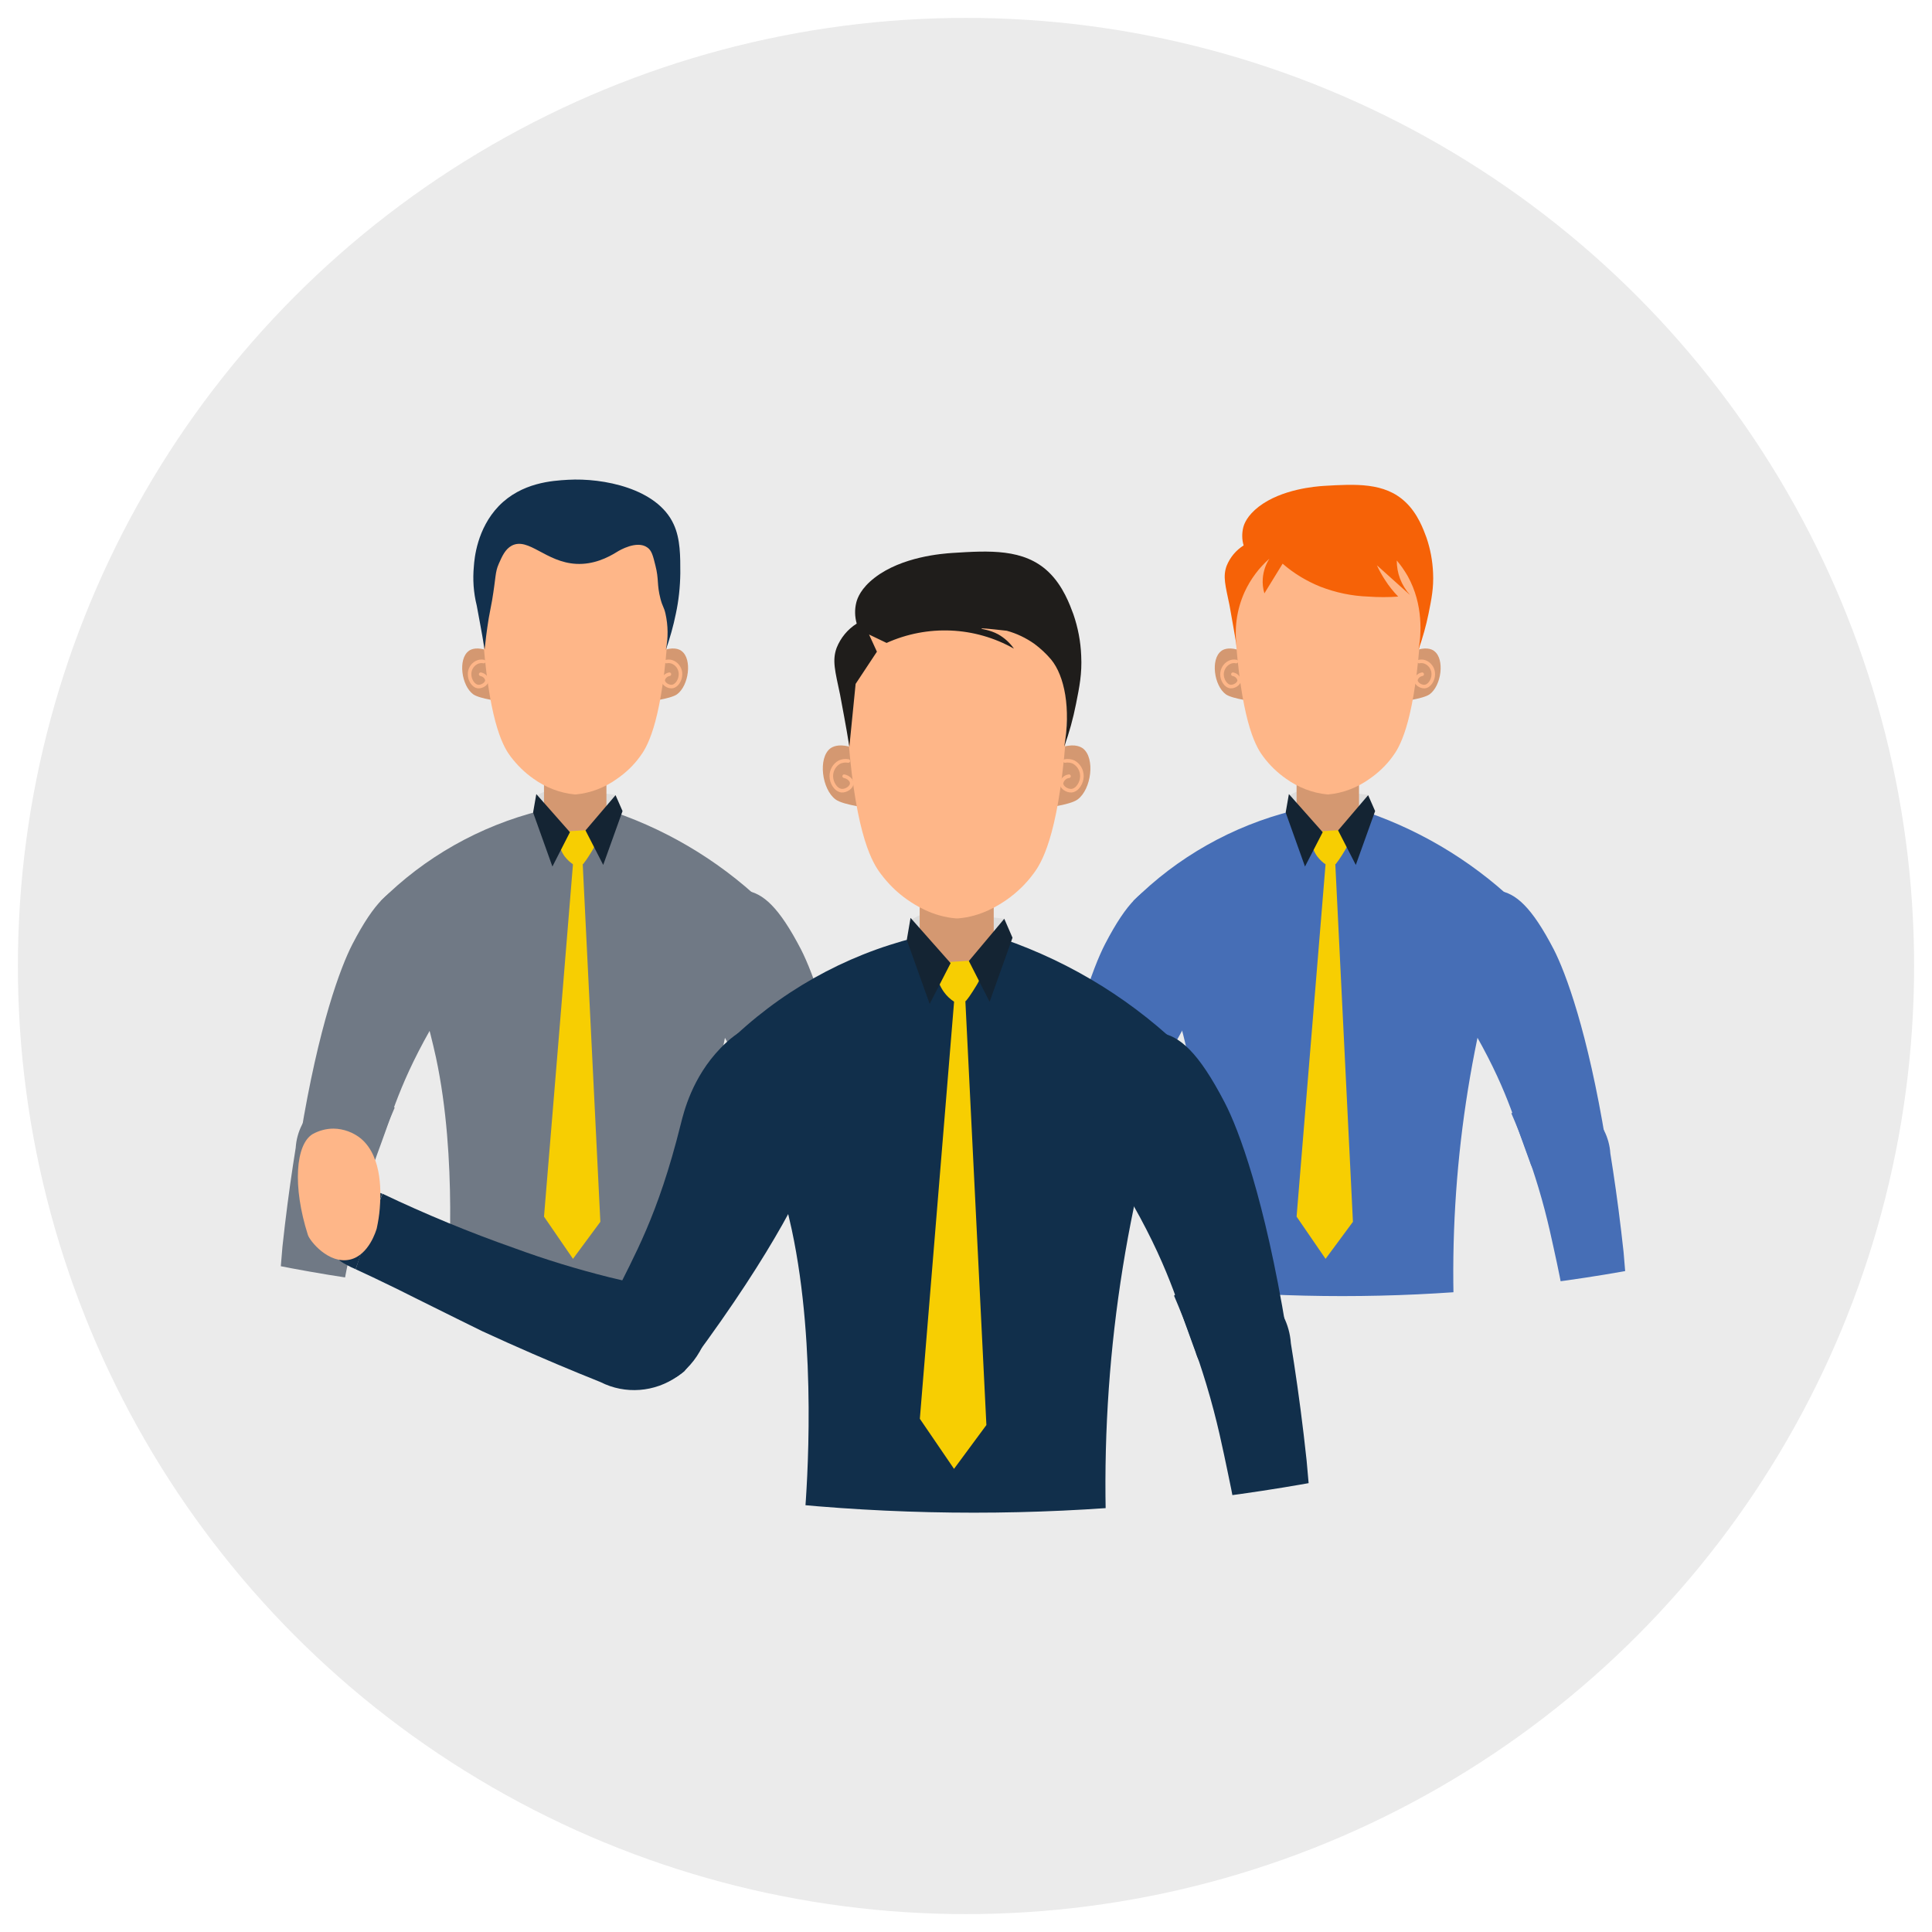
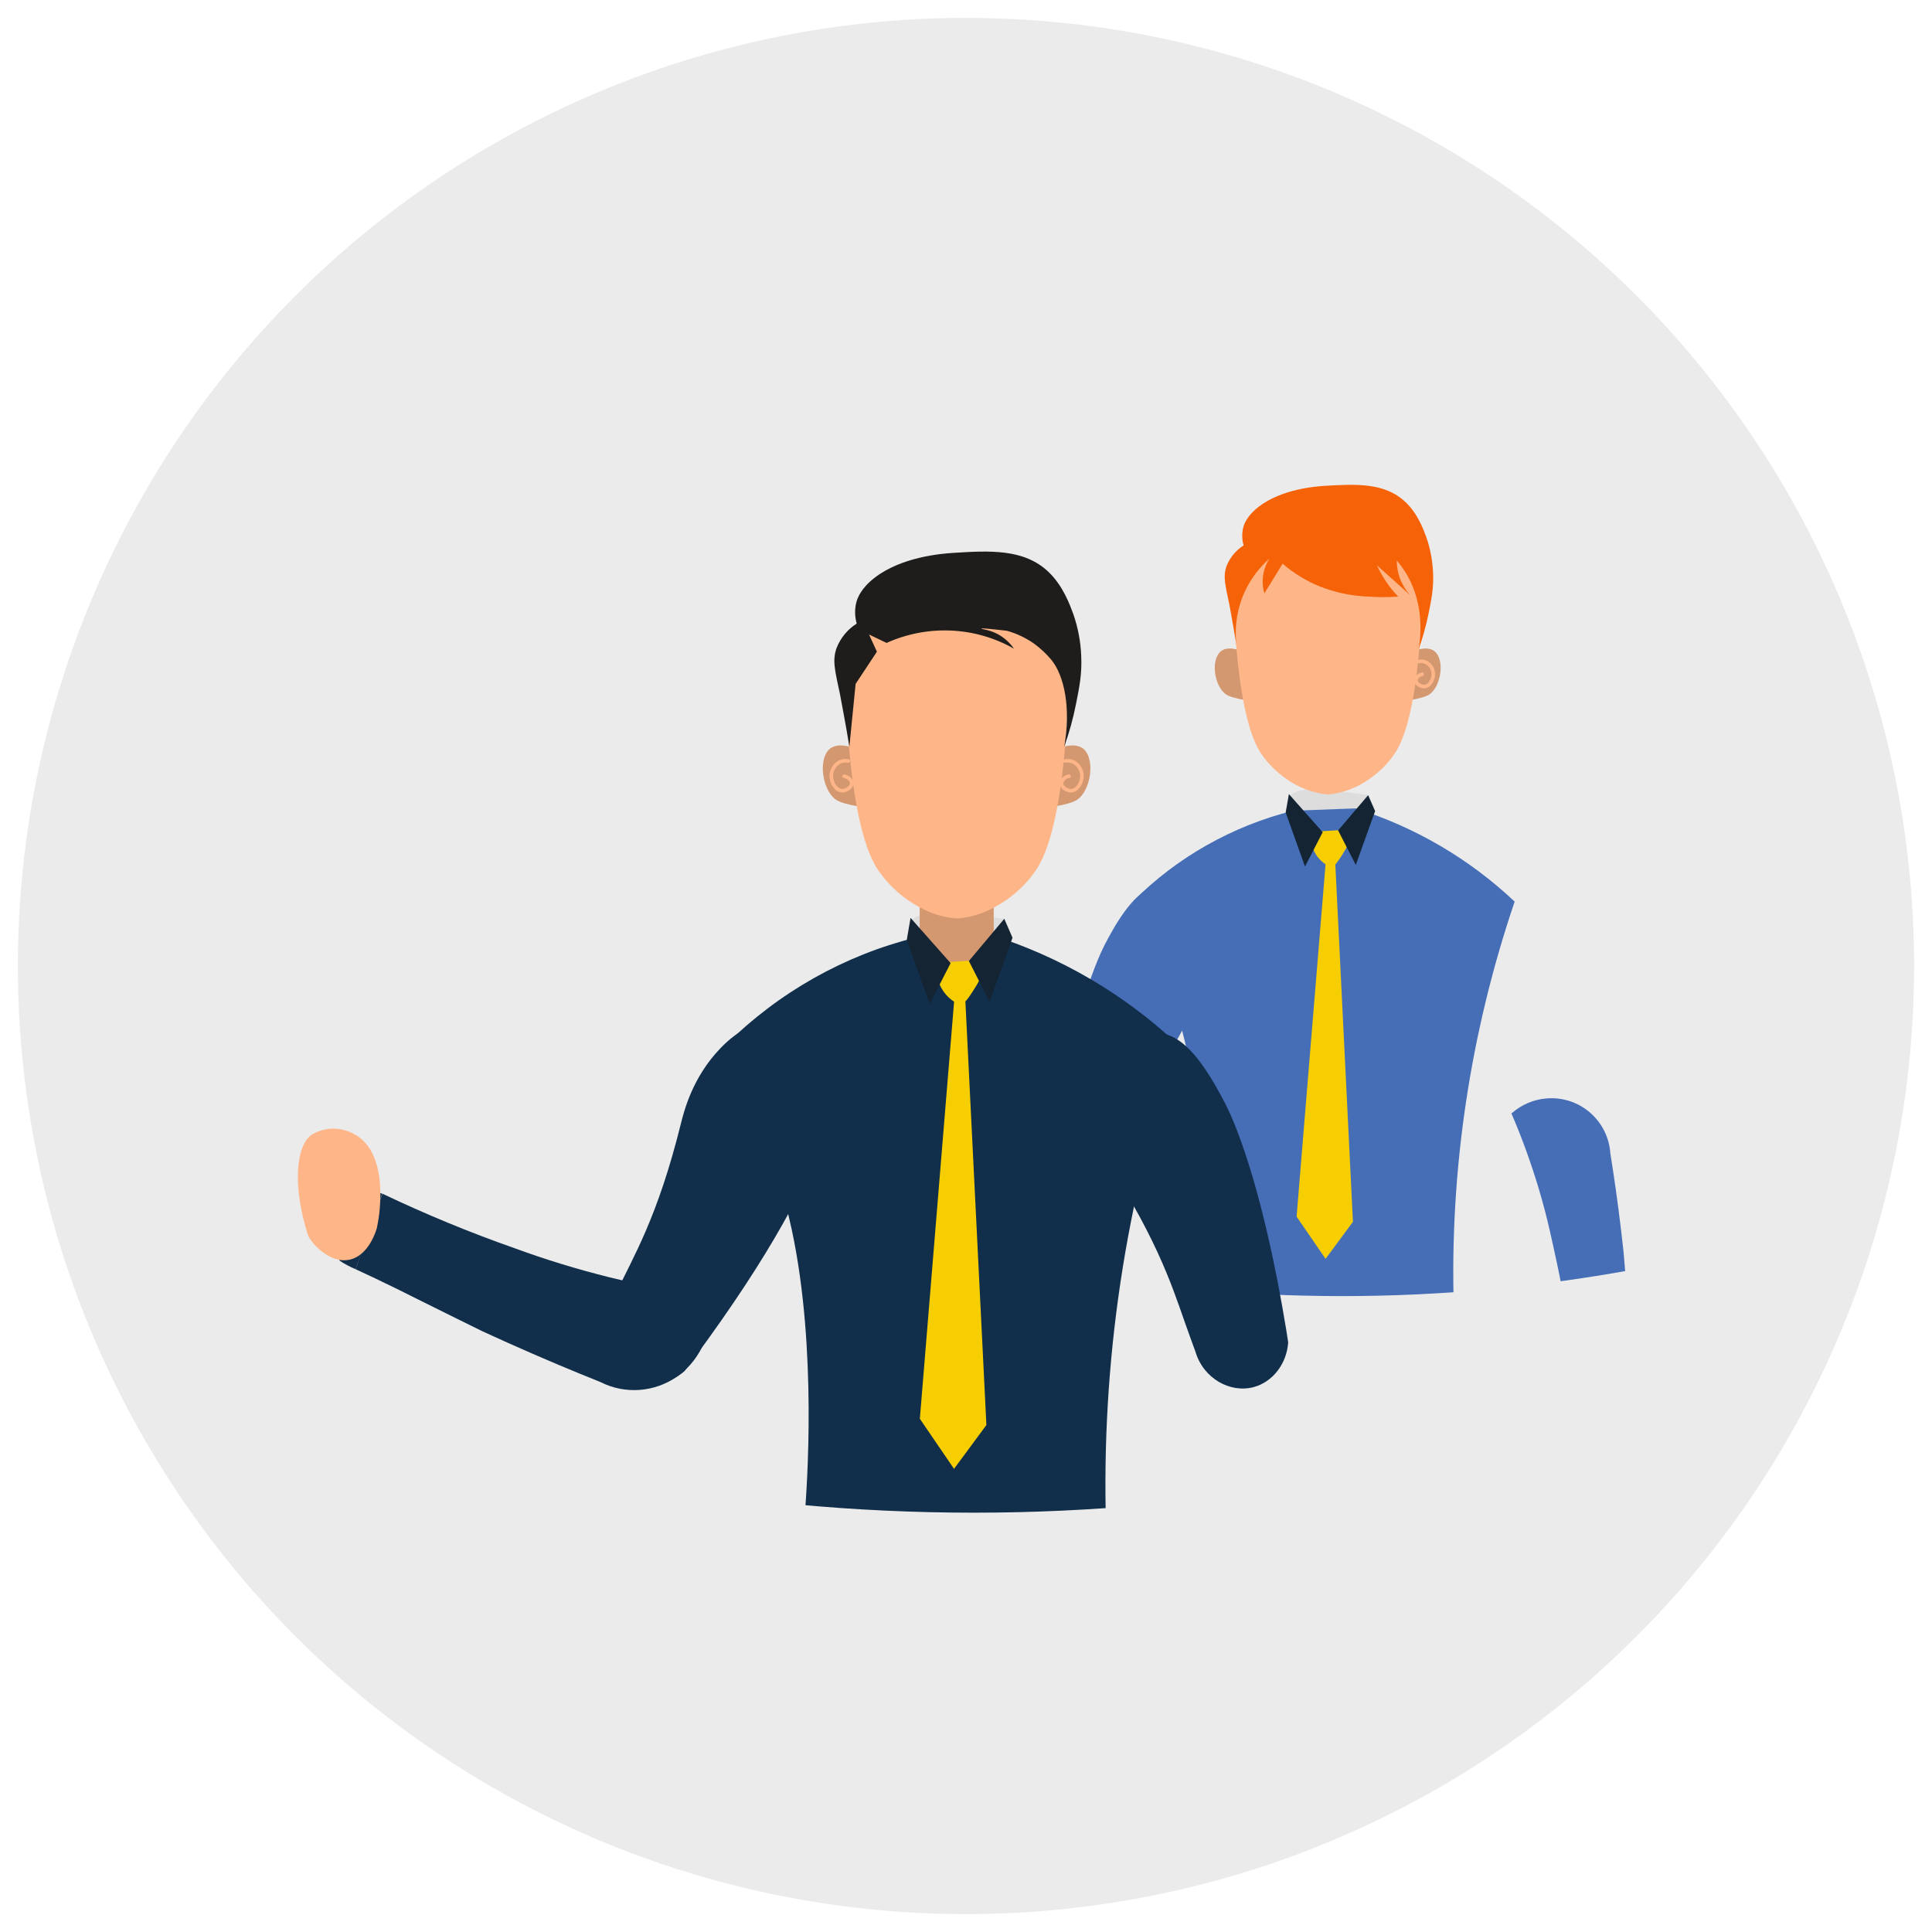
<svg xmlns="http://www.w3.org/2000/svg" xmlns:xlink="http://www.w3.org/1999/xlink" version="1.1" id="Layer_1" x="0px" y="0px" viewBox="0 0 1080 1080" style="enable-background:new 0 0 1080 1080;" xml:space="preserve">
  <style type="text/css">
	.st0{fill:#EBEBEB;}
	.st1{clip-path:url(#SVGID_2_);}
	.st2{fill:#DDDDDD;}
	.st3{fill:#466EB6;}
	.st4{fill:#D49871;}
	.st5{fill:none;stroke:#FEB688;stroke-width:2;stroke-linecap:round;stroke-miterlimit:10;}
	.st6{fill:#FEB688;}
	.st7{fill:#F7CE02;}
	.st8{fill:#F66207;}
	.st9{fill:#142433;}
	.st10{fill:#112F4B;}
	.st11{clip-path:url(#SVGID_4_);}
	.st12{fill:#707985;}
	.st13{fill:#12304D;}
	.st14{clip-path:url(#SVGID_6_);}
	.st15{fill:#1F1D1B;}
</style>
  <g id="Layer_7">
    <circle class="st0" cx="540" cy="540" r="530" />
    <g>
      <defs>
        <path id="SVGID_1_" d="M1079.7,662.2c-211.7,83.1-447,83.1-658.8,0V64.2h658.8V662.2z" />
      </defs>
      <clipPath id="SVGID_2_">
        <use xlink:href="#SVGID_1_" style="overflow:visible;" />
      </clipPath>
      <g class="st1">
        <path class="st2" d="M720.7,444.8c0.2-0.2,0.6-0.4,1.1-0.7c6.5-4,13.4-3.2,26.2-1.8l16.6,2c-5.4,15-18.9,22.8-29.7,20.1     c-8.8-2.2-13.2-10.7-14.2-12.7V444.8L720.7,444.8z" />
        <path class="st3" d="M722.8,453.2c-33.8,8.5-64.7,25.9-89.3,50.5c6.1,11.8,11.4,23.9,16.1,36.3c6.1,16.7,11,33.8,14.8,51.1     c12.1,56.3,7.1,122.3,6.1,134.3c27.3,0.6,55.1,1.5,83.4,2.8c19.8,0.9,39.4,1.9,58.8,3.1c-2.4-77.2,9.2-154.2,34-227.3     c-25.3-23.9-55.7-41.7-88.9-52.1L722.8,453.2z" />
-         <path class="st4" d="M724.8,427.2v32.1c4.8,9.1,16,12.5,25.1,7.7c5.7-3,9.4-8.8,9.8-15.2v-23.2L724.8,427.2z" />
        <path class="st4" d="M691.6,363.1c-5.5-1.5-8.2,0.2-9,0.9c-5.9,4.5-4,19.2,2.6,24.1c3.7,2.7,17.6,4.3,13.2,3.4l0,0L691.6,363.1z" />
-         <path class="st5" d="M691.1,369.8c-1.4-0.3-2.8-0.1-4.1,0.6c-2.4,1.3-3.9,3.9-3.9,6.6c0,3.1,2.1,6.6,4.9,6.8     c2.1,0.1,4.9-1.7,4.7-3.7c-0.4-1.7-1.8-2.9-3.5-3.2" />
        <path class="st4" d="M792.8,363.1c5.5-1.5,8.2,0.2,9,0.9c5.9,4.5,4,19.2-2.6,24.1c-3.7,2.7-17.6,4.3-13.2,3.4l0,0L792.8,363.1z" />
        <path class="st5" d="M793.3,369.8c1.4-0.3,2.8-0.1,4.1,0.6c2.4,1.3,3.9,3.9,3.8,6.6c0,3.1-2.1,6.6-4.9,6.8     c-2.2,0.1-4.9-1.7-4.8-3.7c0.4-1.7,1.8-2.9,3.5-3.2" />
        <path class="st6" d="M742.8,444.1L742.8,444.1h-0.3H742.8z" />
        <path class="st6" d="M795.1,331.9c-0.2,11.7-0.9,21.3-1.5,28.2c-3.7,46-11.6,58.1-15.2,62.9c-3.5,4.8-7.8,8.9-12.7,12.3     c-6.8,4.9-14.7,8-23.1,8.8h-0.3H742c-8.3-0.8-16.3-3.9-23.1-8.8c-4.9-3.4-9.2-7.6-12.7-12.3c-3.6-4.8-11.4-16.8-15.2-62.9     c-0.6-6.9-1.2-16.5-1.5-28.2c-0.4-10.8,2.3-17.9,4.9-22.4c8.8-15.1,28.6-21.5,47.8-21.1c19.1-0.4,39,6,47.8,21.1     C792.7,314,795.5,321.1,795.1,331.9z" />
        <path class="st6" d="M742.4,444.1h-0.3l0,0H742.4z" />
        <path class="st7" d="M738.2,464.7l9.7-0.6c1.3,0.2,2.4,0.7,3.4,1.5c1.1,0.9,1.9,2.1,2.3,3.5c0.6,2.5-0.8,4.8-3.6,9.2     c-1,1.6-2.1,3.2-3.3,4.7l-5.3,0.4c-2-1.2-3.6-2.8-5-4.6c-1.8-2.4-2.9-5.3-3.3-8.2c-0.8-2.2,0.3-4.7,2.5-5.5     c0.4-0.1,0.8-0.2,1.2-0.3L738.2,464.7z" />
        <path class="st7" d="M741.1,481.8c-5.4,66.1-10.9,132.3-16.3,198.3l16.2,23.6l15.3-20.7c-3.3-67-6.6-133.9-9.9-200.9L741.1,481.8     z" />
        <path class="st8" d="M691.6,363.1c-1.9-10.9-0.4-22.2,4.2-32.3c3.3-7.1,8-13.4,13.8-18.5c-2.1,3.3-3.4,7.1-3.7,11.1     c-0.2,2.8,0.1,5.6,0.9,8.3l10.2-16.6c6.3,5.5,13.5,9.8,21.2,12.9c8.6,3.3,17.6,5.2,26.8,5.5c5.5,0.4,11.1,0.4,16.6,0     c-2.7-2.8-5.2-5.9-7.3-9.2c-1.7-2.6-3.3-5.4-4.6-8.3l18.5,16.6c-2.4-2.7-4.3-5.8-5.6-9.2c-1.2-3.2-1.8-6.7-1.8-10.1     c2.3,2.7,4.3,5.6,6.1,8.7c9,16.2,7.5,33,6.1,41.1c2.3-6.6,4.2-13.3,5.6-20.2c1.6-8,2.9-14.2,2.5-22.7c-0.3-6.7-1.5-13.3-3.7-19.7     c-1.6-4.3-4.8-13.4-11.8-19.9c-11.6-11-28-10-45.3-9c-4.9,0.3-23.8,1.8-36.6,11.6c-6.6,5.1-8.2,9.7-8.7,11.6     c-0.8,3.3-0.8,6.8,0.2,10.1c-4.3,2.7-7.6,6.7-9.5,11.4c-2.2,6-0.7,10.9,1.6,22C688.3,344.2,689.9,352.5,691.6,363.1z" />
        <polygon class="st9" points="739.4,465.2 729.5,484.4 718.7,454.2 720.5,443.9    " />
        <path class="st9" d="M748,464.2l9.9,19.3l10.8-30.1c-1.3-2.9-2.6-6-3.9-8.9L748,464.2z" />
        <path class="st10" d="M912.7,761l-33.5,6.2c0.1,1,0.3,2.1,0.5,3.3c0.3,1.4,0.6,2.8,1.1,4.1l32.2-5.6c0-1.2,0.1-2.5,0-3.9     C913,763.7,912.8,762.3,912.7,761z" />
        <path class="st3" d="M844.8,622.2c5.9,13.6,10.9,27.5,15.2,41.7c5.3,17.6,7.9,31.2,10.3,42c4.4,20.5,7.6,41.3,9.7,62.2     c0-0.2,0-0.3,0-0.5l32.3-6.6c-0.9-13-1.9-26.1-2.9-39.4c-0.6-7.2-1.2-14.5-1.8-21.6l0,0c-1.8-16.6-3.8-31.8-5.9-45.6     c-0.5-3.3-1-6.5-1.5-9.6c-1.2-18.3-17-32.1-35.3-30.8c-7.3,0.5-14.3,3.4-19.8,8.3L844.8,622.2z" />
-         <path class="st3" d="M817.5,565.8c23,37.4,28,57.3,35.1,76.5c1,2.7,1.8,4.9,2.3,6.3c3.8,12.6,16.4,19.6,27.4,16.6     c8.9-2.4,15.6-10.9,16.3-21.1l-1-6c-10.1-61.6-22.4-94.4-29-107.3c-12.5-24.1-21.4-31.5-30.9-32.9s-21.6,2.1-27.9,11.2     c-1.1,1.6-4.8,7.3-4.4,20.1C806,547.5,814.6,561.1,817.5,565.8z" />
        <path class="st3" d="M641.4,619c-5.9,13.6-10.9,27.5-15.2,41.7c-5.3,17.6-7.9,31.2-10.3,42c-4.4,20.5-7.6,41.3-9.7,62.2v-0.5     l-32.3-6.6c0.9-13,1.9-26.1,2.9-39.4c0.6-7.2,1.2-14.5,1.8-21.6l0,0c1.8-16.6,3.8-31.8,5.9-45.6c0.5-3.3,1-6.5,1.5-9.6     c1.1-18.3,16.8-32.2,35.1-31.1C628.6,611,635.8,614,641.4,619z" />
        <path class="st3" d="M680.8,526.2c0.5-12.7-3.2-18.4-4.4-20.1c-6.4-9-18.7-12.6-27.9-11.2c-9.3,1.4-18.3,8.8-30.8,32.9     c-6.6,12.8-18.9,45.5-29,107.3l-1,6c0.6,10.3,7.3,18.8,16.3,21.1c11,2.9,23.7-4.1,27.4-16.6c0.5-1.4,1.2-3.6,2.2-6.3     c7.1-19.1,12.1-39.1,35.1-76.5C671.7,558,680.2,544.4,680.8,526.2z" />
      </g>
    </g>
    <g>
      <defs>
-         <path id="SVGID_3_" d="M659,662.2c-211.7,83.1-447,83.1-658.8,0V64.2H659V662.2z" />
-       </defs>
+         </defs>
      <clipPath id="SVGID_4_">
        <use xlink:href="#SVGID_3_" style="overflow:visible;" />
      </clipPath>
      <g class="st11">
        <path class="st2" d="M300.1,444.8c0.2-0.2,0.6-0.4,1.1-0.7c6.5-4,13.4-3.2,26.2-1.8l16.6,2c-5.4,15-18.9,22.8-29.7,20.1     c-8.8-2.2-13.2-10.7-14.2-12.7V444.8L300.1,444.8z" />
        <path class="st12" d="M302.1,453.2c-33.8,8.5-64.7,25.9-89.3,50.5c6.1,11.8,11.4,23.9,16.1,36.3c6.1,16.7,11,33.8,14.8,51.1     c12.1,56.3,7.1,122.3,6.1,134.3c27.3,0.6,55.1,1.5,83.4,2.8c19.8,0.9,39.4,1.9,58.8,3.1c-2.3-77.2,9.2-154.2,34-227.3     c-25.3-23.9-55.7-41.7-88.9-52.1L302.1,453.2z" />
        <path class="st4" d="M304.1,427.2v32.1c4.8,9.1,16,12.5,25.1,7.7c5.7-3,9.4-8.8,9.8-15.2v-23.2L304.1,427.2z" />
        <path class="st4" d="M270.9,363.1c-5.5-1.5-8.2,0.2-9,0.9c-5.9,4.5-4,19.2,2.6,24.1c3.7,2.7,17.6,4.3,13.2,3.4l0,0L270.9,363.1z" />
        <path class="st5" d="M270.4,369.8c-1.4-0.3-2.8-0.1-4.1,0.6c-2.4,1.3-3.9,3.9-3.8,6.6c0,3.1,2.1,6.6,4.9,6.8     c2.2,0.1,4.9-1.7,4.8-3.7c-0.4-1.7-1.8-2.9-3.5-3.2" />
        <path class="st4" d="M372.1,363.1c5.5-1.5,8.2,0.2,9,0.9c5.9,4.5,4,19.2-2.6,24.1c-3.7,2.7-17.6,4.3-13.2,3.4l0,0L372.1,363.1z" />
        <path class="st5" d="M372.5,369.8c1.4-0.3,2.8-0.1,4.1,0.6c2.4,1.3,3.9,3.9,3.8,6.6c0,3.1-2.1,6.6-4.9,6.8     c-2.2,0.1-4.9-1.7-4.8-3.7c0.4-1.7,1.8-2.9,3.5-3.2" />
        <path class="st6" d="M322,444.1L322,444.1h-0.3H322z" />
        <path class="st6" d="M374.4,331.9c-0.2,11.7-0.9,21.3-1.5,28.2c-3.7,46-11.6,58.1-15.2,62.9c-3.5,4.8-7.8,8.9-12.7,12.3     c-6.8,4.9-14.7,8-23.1,8.8h-0.3h-0.3c-8.3-0.8-16.3-3.9-23.1-8.8c-4.9-3.4-9.1-7.6-12.7-12.3c-3.6-4.8-11.4-16.8-15.2-62.9     c-0.6-6.9-1.2-16.5-1.5-28.2c-0.4-10.8,2.3-17.9,4.9-22.4c8.8-15.1,28.6-21.5,47.8-21.1c19.1-0.4,39,6,47.8,21.1     C372,314,374.8,321.1,374.4,331.9z" />
        <path class="st6" d="M321.7,444.1h-0.3l0,0H321.7z" />
        <path class="st7" d="M317.5,464.7l9.7-0.6c2.7,0.4,5,2.3,5.7,5c0.6,2.5-0.8,4.8-3.6,9.2c-1,1.6-2.1,3.2-3.3,4.7l-5.3,0.4     c-1.9-1.2-3.6-2.8-5-4.6c-1.8-2.4-2.9-5.3-3.3-8.2c-0.9-2.2,0.2-4.7,2.4-5.5c0.4-0.1,0.8-0.2,1.2-0.3L317.5,464.7z" />
        <path class="st7" d="M320.4,481.8c-5.4,66.1-10.8,132.3-16.3,198.3l16.2,23.6l15.3-20.7c-3.3-67-6.6-133.9-9.9-200.9L320.4,481.8     z" />
        <path class="st13" d="M270.9,363.1c0.4-4,1.1-10.1,2.3-17.5c0.9-5.2,1-4.9,1.9-10.1c2.2-13.2,1.6-15.5,3.7-20.3     c1.9-4.3,3.6-8.2,7.3-10.2c9.4-4.8,19,9.3,36,10.2c9.6,0.5,17.6-3.4,23-6.8c1.1-0.7,10.9-6.5,16.7-2.4c2.5,1.7,3.2,4.5,4.6,10.2     c2,7.8,0.7,10.4,2.8,18.5c1.2,4.6,1.9,4.4,2.8,8.3c1.5,6.7,1.6,13.6,0.2,20.3c2.3-6.6,4.2-13.3,5.6-20.2c1.6-7.4,2.4-15,2.5-22.7     c0-9.2,0.1-19.1-3.7-27.3c-9.2-20.2-39.7-26-59-24.9c-8.8,0.5-26,1.5-38.8,14.7c-12.2,12.7-13.6,29.4-13.9,33.6     c-0.7,7.4-0.2,14.8,1.6,22C267.5,344.2,269.2,352.5,270.9,363.1z" />
        <polygon class="st9" points="318.6,465.2 308.8,484.4 298,454.2 299.8,443.9    " />
        <path class="st9" d="M327.3,464.2l9.9,19.3l10.8-30.1l-3.9-8.9L327.3,464.2z" />
        <path class="st10" d="M491.9,761l-33.5,6.2c0.1,1,0.3,2.1,0.5,3.3c0.3,1.5,0.7,2.9,1.1,4.1l32.2-5.6c0-1.2,0-2.5,0-3.9     C492.3,763.6,492.1,762.2,491.9,761z" />
        <path class="st3" d="M424.1,622.2c5.9,13.6,10.9,27.5,15.2,41.7c5.3,17.6,7.9,31.2,10.3,42c4.3,20.5,7.5,41.3,9.6,62.2v-0.5     l32.3-6.6c-0.9-13-1.9-26.1-2.9-39.4c-0.6-7.2-1.2-14.5-1.8-21.6l0,0c-1.8-16.6-3.8-31.8-5.9-45.6c-0.5-3.3-1-6.5-1.5-9.6     c-1.2-18.3-17-32.1-35.3-30.8c-7.3,0.5-14.3,3.4-19.8,8.3L424.1,622.2z" />
        <path class="st12" d="M396.8,565.8c23,37.4,28,57.3,35.1,76.5c1,2.7,1.8,4.9,2.2,6.3c3.8,12.6,16.4,19.6,27.4,16.6     c8.9-2.4,15.7-10.9,16.3-21.1l-1-6c-10.1-61.6-22.4-94.4-29-107.3c-12.5-24.1-21.4-31.5-30.8-32.9c-9.4-1.4-21.6,2.1-27.9,11.2     c-1.1,1.6-4.8,7.3-4.4,20.1C385.3,547.5,393.8,561.1,396.8,565.8z" />
        <path class="st12" d="M220.7,619c-5.9,13.6-10.9,27.5-15.2,41.7c-5.3,17.6-7.9,31.2-10.3,42c-4.4,20.5-7.6,41.3-9.7,62.2v-0.5     l-32.3-6.6c0.9-13,1.9-26.1,2.9-39.4c0.6-7.2,1.2-14.5,1.8-21.6l0,0c1.8-16.6,3.8-31.8,5.9-45.6c0.5-3.3,1-6.5,1.5-9.6     c1.2-18.3,17-32.1,35.3-30.8c7.3,0.5,14.3,3.4,19.8,8.3L220.7,619z" />
        <path class="st12" d="M260.1,526.2c0.5-12.7-3.2-18.4-4.4-20.1c-6.4-9-18.7-12.6-27.9-11.2c-9.3,1.4-18.3,8.8-30.8,32.9     c-6.6,12.8-18.9,45.5-29,107.3l-1,6c0.6,10.3,7.3,18.8,16.3,21.1c11,2.9,23.7-4.1,27.4-16.6c0.5-1.4,1.3-3.6,2.3-6.3     c7.1-19.1,12.1-39.1,35.1-76.5C251,558,259.5,544.4,260.1,526.2z" />
      </g>
    </g>
    <g>
      <defs>
        <path id="SVGID_5_" d="M934.7,771.8c-250.9,98.4-529.7,98.4-780.5,0V63.3h780.5V771.8z" />
      </defs>
      <clipPath id="SVGID_6_">
        <use xlink:href="#SVGID_5_" style="overflow:visible;" />
      </clipPath>
      <g class="st14">
        <path class="st2" d="M509.4,514.3c0.3-0.2,0.7-0.5,1.3-0.9c7.7-4.7,15.9-3.8,31.1-2.1c10.3,1.2,17.5,2,19.6,2.3     c-6.4,17.7-22.4,27-35.3,23.9c-10.4-2.6-15.7-12.7-16.9-15L509.4,514.3L509.4,514.3z" />
        <path class="st10" d="M511.8,524.1c-40,10-76.6,30.7-105.9,59.8c7.2,13.9,13.6,28.3,19.1,43c7.2,19.8,13.1,40,17.6,60.5     c14.3,66.7,8.4,144.9,7.3,159.1c32.3,0.7,65.3,1.8,98.8,3.3c23.5,1,46.7,2.3,69.6,3.6c-2.8-91.5,10.8-182.7,40.3-269.3     c-29.9-28.3-66-49.4-105.3-61.7L511.8,524.1z" />
        <path class="st4" d="M514.1,493.4v38.1c5.8,10.7,19.2,14.7,29.9,8.9c6.7-3.6,11-10.4,11.5-17.9v-27.4L514.1,493.4z" />
        <path class="st4" d="M474.8,417.4c-6.5-1.8-9.7,0.3-10.7,1c-6.9,5.4-4.7,22.8,3,28.5c4.4,3.3,20.9,5.1,15.6,4l0,0L474.8,417.4z" />
        <path class="st5" d="M474.2,425.4c-1.6-0.3-3.4-0.1-4.9,0.6c-2.9,1.6-4.6,4.6-4.6,7.9c0,3.6,2.5,7.8,5.8,8.1     c2.5,0.2,5.9-2,5.6-4.4c-0.1-1.6-1.9-3.2-4.2-3.7" />
        <path class="st4" d="M594.7,417.4c6.5-1.8,9.7,0.3,10.7,1c6.9,5.4,4.7,22.8-3,28.5c-4.4,3.3-20.9,5.1-15.6,4l0,0L594.7,417.4z" />
        <path class="st5" d="M595.3,425.4c1.6-0.3,3.4-0.1,4.9,0.6c2.9,1.6,4.6,4.6,4.6,7.9c0,3.6-2.5,7.8-5.8,8.1     c-2.6,0.2-5.9-2-5.6-4.4c0.5-2,2.2-3.5,4.2-3.7" />
        <path class="st6" d="M535.4,513.4L535.4,513.4H535H535.4z" />
        <path class="st6" d="M597.4,380.5c-0.3,13.8-1,25.2-1.7,33.4c-4.4,54.6-13.8,68.9-18,74.5c-4.2,5.7-9.3,10.6-15,14.6     c-4,2.7-13.9,9.4-27.3,10.4H535h-0.4c-13.4-1-23.4-7.7-27.3-10.4c-5.8-4-10.8-9-15-14.6c-4.2-5.6-13.6-20-18-74.5     c-0.7-8.2-1.5-19.6-1.7-33.4c-0.5-12.8,2.8-21.3,5.9-26.5c10.4-17.9,33.9-25.5,56.6-25c22.7-0.4,46.2,7.1,56.6,25     C594.7,359.3,597.9,367.7,597.4,380.5z" />
        <path class="st6" d="M535,513.4h-0.4l0,0H535z" />
        <path class="st7" d="M530,537.8l11.4-0.7c3.2,0.5,5.9,2.8,6.8,5.9c0.7,2.9-0.9,5.7-4.3,11c-1.2,1.9-2.5,3.8-4,5.6l-6.3,0.5     c-2.3-1.4-4.3-3.3-5.9-5.5c-2.1-2.9-3.5-6.2-4-9.8c-1-2.6,0.3-5.6,2.9-6.6c0.5-0.2,1-0.3,1.5-0.3L530,537.8z" />
        <path class="st7" d="M533.5,558c-6.4,78.4-12.9,156.7-19.3,235.1c6.4,9.3,12.7,18.7,19.1,28l18.1-24.5l-11.8-238L533.5,558z" />
        <path class="st15" d="M474.8,417.4l3.5-35.1l11.9-18l-4.4-9.6l9.8,4.7c22.9-10.3,49.3-9.2,71.2,3.2c-2.3-3.3-5.3-6-8.8-8     c-4.8-2.6-9.5-2.9-9.4-3.2c0-0.3,2.7-0.1,14.2,1.2c5.5,1.5,10.7,4,15.4,7.3c3.5,2.6,6.6,5.5,9.4,8.8c7.5,9.1,11.1,27.5,7.3,48.7     c2.8-7.8,5-15.8,6.6-23.9c1.9-9.5,3.4-16.9,2.9-26.9c-0.3-7.9-1.8-15.8-4.4-23.3c-1.9-5.1-5.7-15.8-13.9-23.6     c-13.7-13.1-33.2-11.9-53.7-10.6c-5.9,0.4-28.2,2.1-43.4,13.8c-7.8,6-9.7,11.5-10.3,13.8c-1,3.9-0.9,8,0.2,11.9     c-5.1,3.2-9,8-11.2,13.5c-2.6,7.1-0.9,12.9,1.9,26.2C470.8,395,472.8,404.9,474.8,417.4z" />
        <polygon class="st9" points="531.4,538.4 519.7,561.2 506.9,525.4 509,513.1    " />
        <path class="st9" d="M541.6,537.2l11.6,22.8l12.8-35.8l-4.6-10.6L541.6,537.2z" />
        <path class="st10" d="M198.8,709.5l14.9-42.2l-4.8-1.8l-4.3-1.6c-5,13.6-9.9,27.1-14.9,40.7c1.3,0.9,2.7,1.8,4.3,2.6     C195.6,708.1,197.2,708.8,198.8,709.5z" />
        <path class="st10" d="M396.6,724.4c-18.9-2.4-37.6-5.9-56-10.4c-18-4.5-35.7-9.9-53.1-16.3c-25.1-8.8-49.7-19-73.7-30.4     c-2.6,6.9-5.1,13.8-7.7,20.9c-2.5,7.1-5,14.2-7.3,21.3c5,2.3,13.1,6.1,22.9,10.9c8.3,4.1,12.5,6.3,22.9,11.4     c8.4,4.2,16.8,8.3,25.1,12.4l0,0c19.5,9,37.6,16.8,54.4,23.7c3.9,1.6,7.8,3.1,11.6,4.7c13.8,7,30.3,5.7,43-3.2     C392.5,759.5,399.6,741.8,396.6,724.4z" />
        <path class="st6" d="M172.1,690.3c-8.7-27.3-6.8-50.5,2.6-56.3c3.6-2,7.6-3.1,11.8-3.1c5.6,0.1,11,2.1,15.3,5.6     c12.5,10.6,11,32.1,10.5,39c-0.3,3.8-0.9,7.5-1.7,11.2c-0.3,1-4.3,14.9-14.9,17.4C183.7,706.9,173.1,693.6,172.1,690.3z" />
        <path class="st10" d="M380.6,628.2c-13,52.4-26.4,74-37.3,96.8c-1.5,3.2-2.8,5.9-3.6,7.3c-7.9,14.1-2.9,31.2,9.5,38.3     c10,5.7,23.7,4.2,33.4-4.1l4.5-6c46.1-62.1,64.6-101.2,70.1-118c10.4-31.7,9.2-45.9,2.1-55.3c-7.1-9.4-21.1-16.9-34.8-14.7     c-2.5,0.4-10.9,2.1-21.8,13.5C386.9,602.4,382.3,621.5,380.6,628.2z" />
        <path class="st10" d="M736.7,888.8l-39.7,7.3c0.1,1.2,0.4,2.5,0.6,3.9c0.3,1.7,0.8,3.3,1.3,4.9l38.2-6.7c0.1-1.5,0.1-2.9,0-4.6     C737.1,891.9,736.9,890.3,736.7,888.8z" />
-         <path class="st10" d="M656.3,724.3c6.9,16.1,12.9,32.6,18,49.4c6.3,20.8,9.4,37,12.1,49.7c5.2,24.3,9,48.9,11.5,73.7     c0-0.2,0-0.4,0-0.6l38.2-7.8c-1.1-15.4-2.3-31-3.5-46.7c-0.7-8.6-1.4-17.1-2.2-25.6l0,0c-2.1-19.7-4.5-37.7-7-54.1     c-0.6-3.9-1.2-7.7-1.8-11.4c-1.5-21.6-20.2-38-41.9-36.5C671.1,715.2,662.8,718.6,656.3,724.3L656.3,724.3z" />
        <path class="st10" d="M624,657.6c27.3,44.3,33.2,68,41.6,90.7c1.2,3.2,2.1,5.9,2.7,7.4c4.4,14.9,19.4,23.2,32.5,19.7     c10.5-2.8,18.5-12.9,19.3-25l-1.1-7.1c-12-73-26.5-111.9-34.4-127c-14.8-28.5-25.3-37.3-36.5-39c-11.1-1.7-25.6,2.6-33.1,13.2     c-1.4,1.9-5.7,8.7-5.2,23.8C610.4,635.9,620.5,652,624,657.6z" />
      </g>
    </g>
  </g>
</svg>